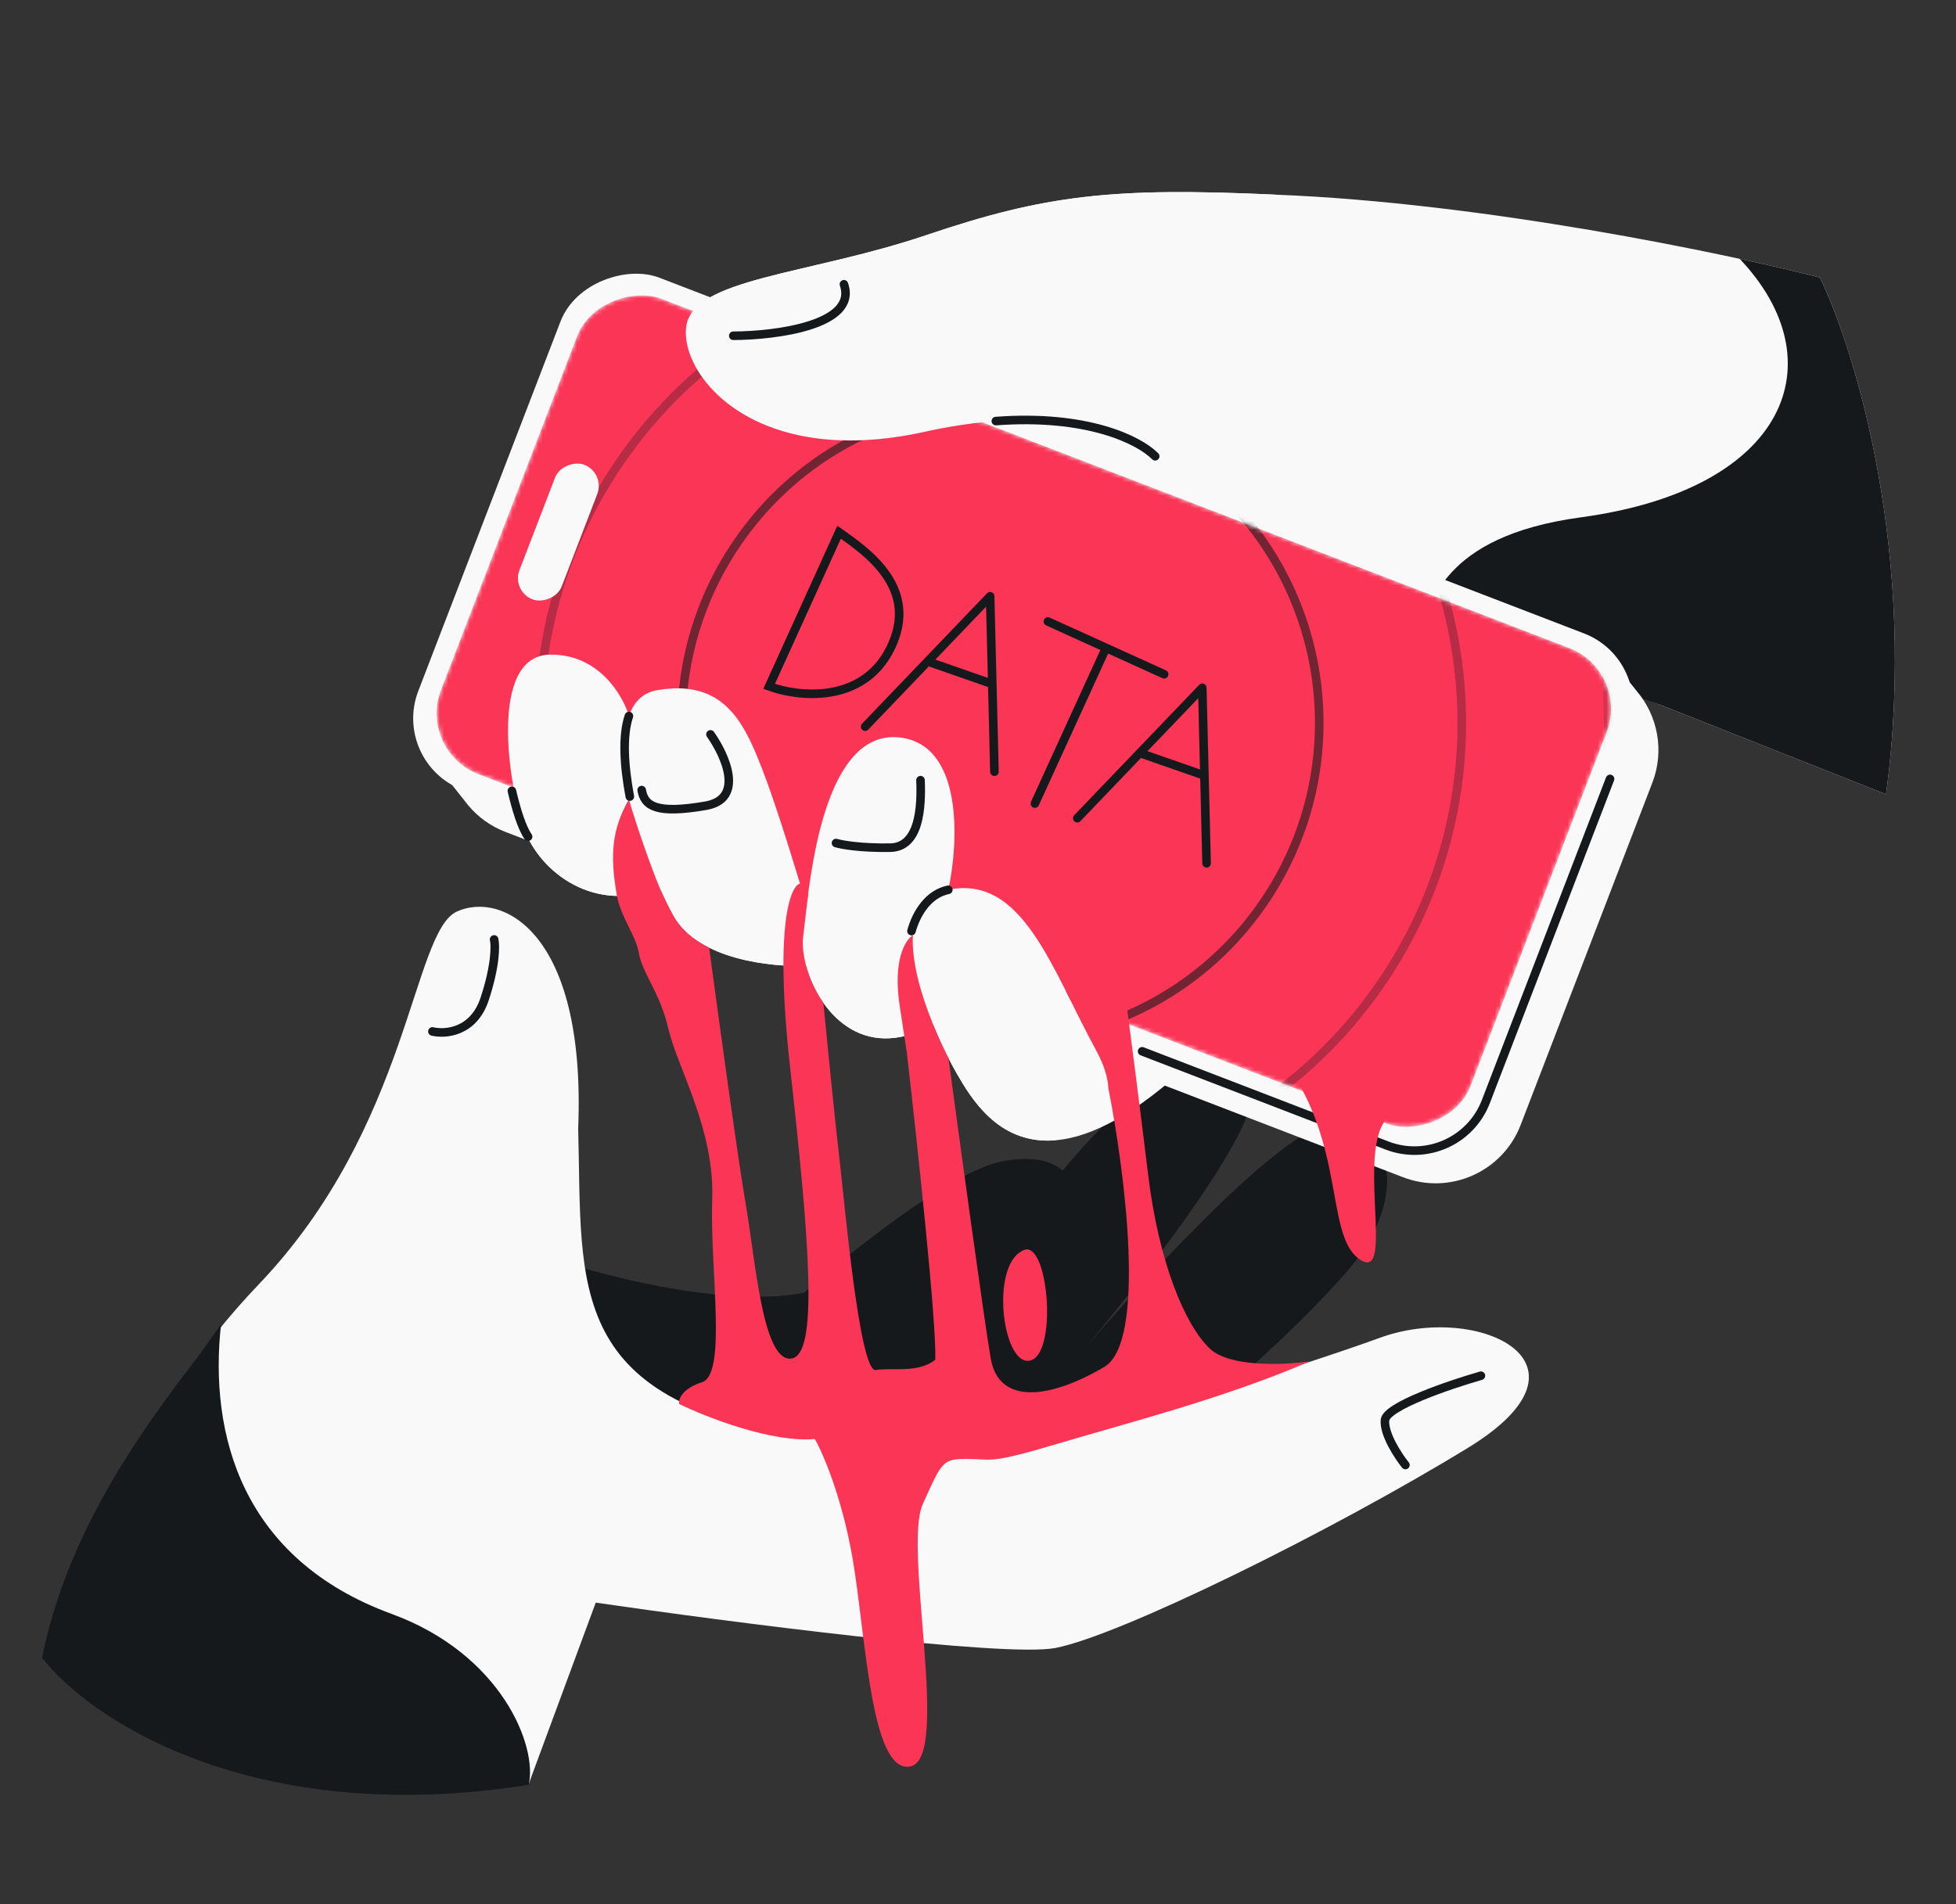
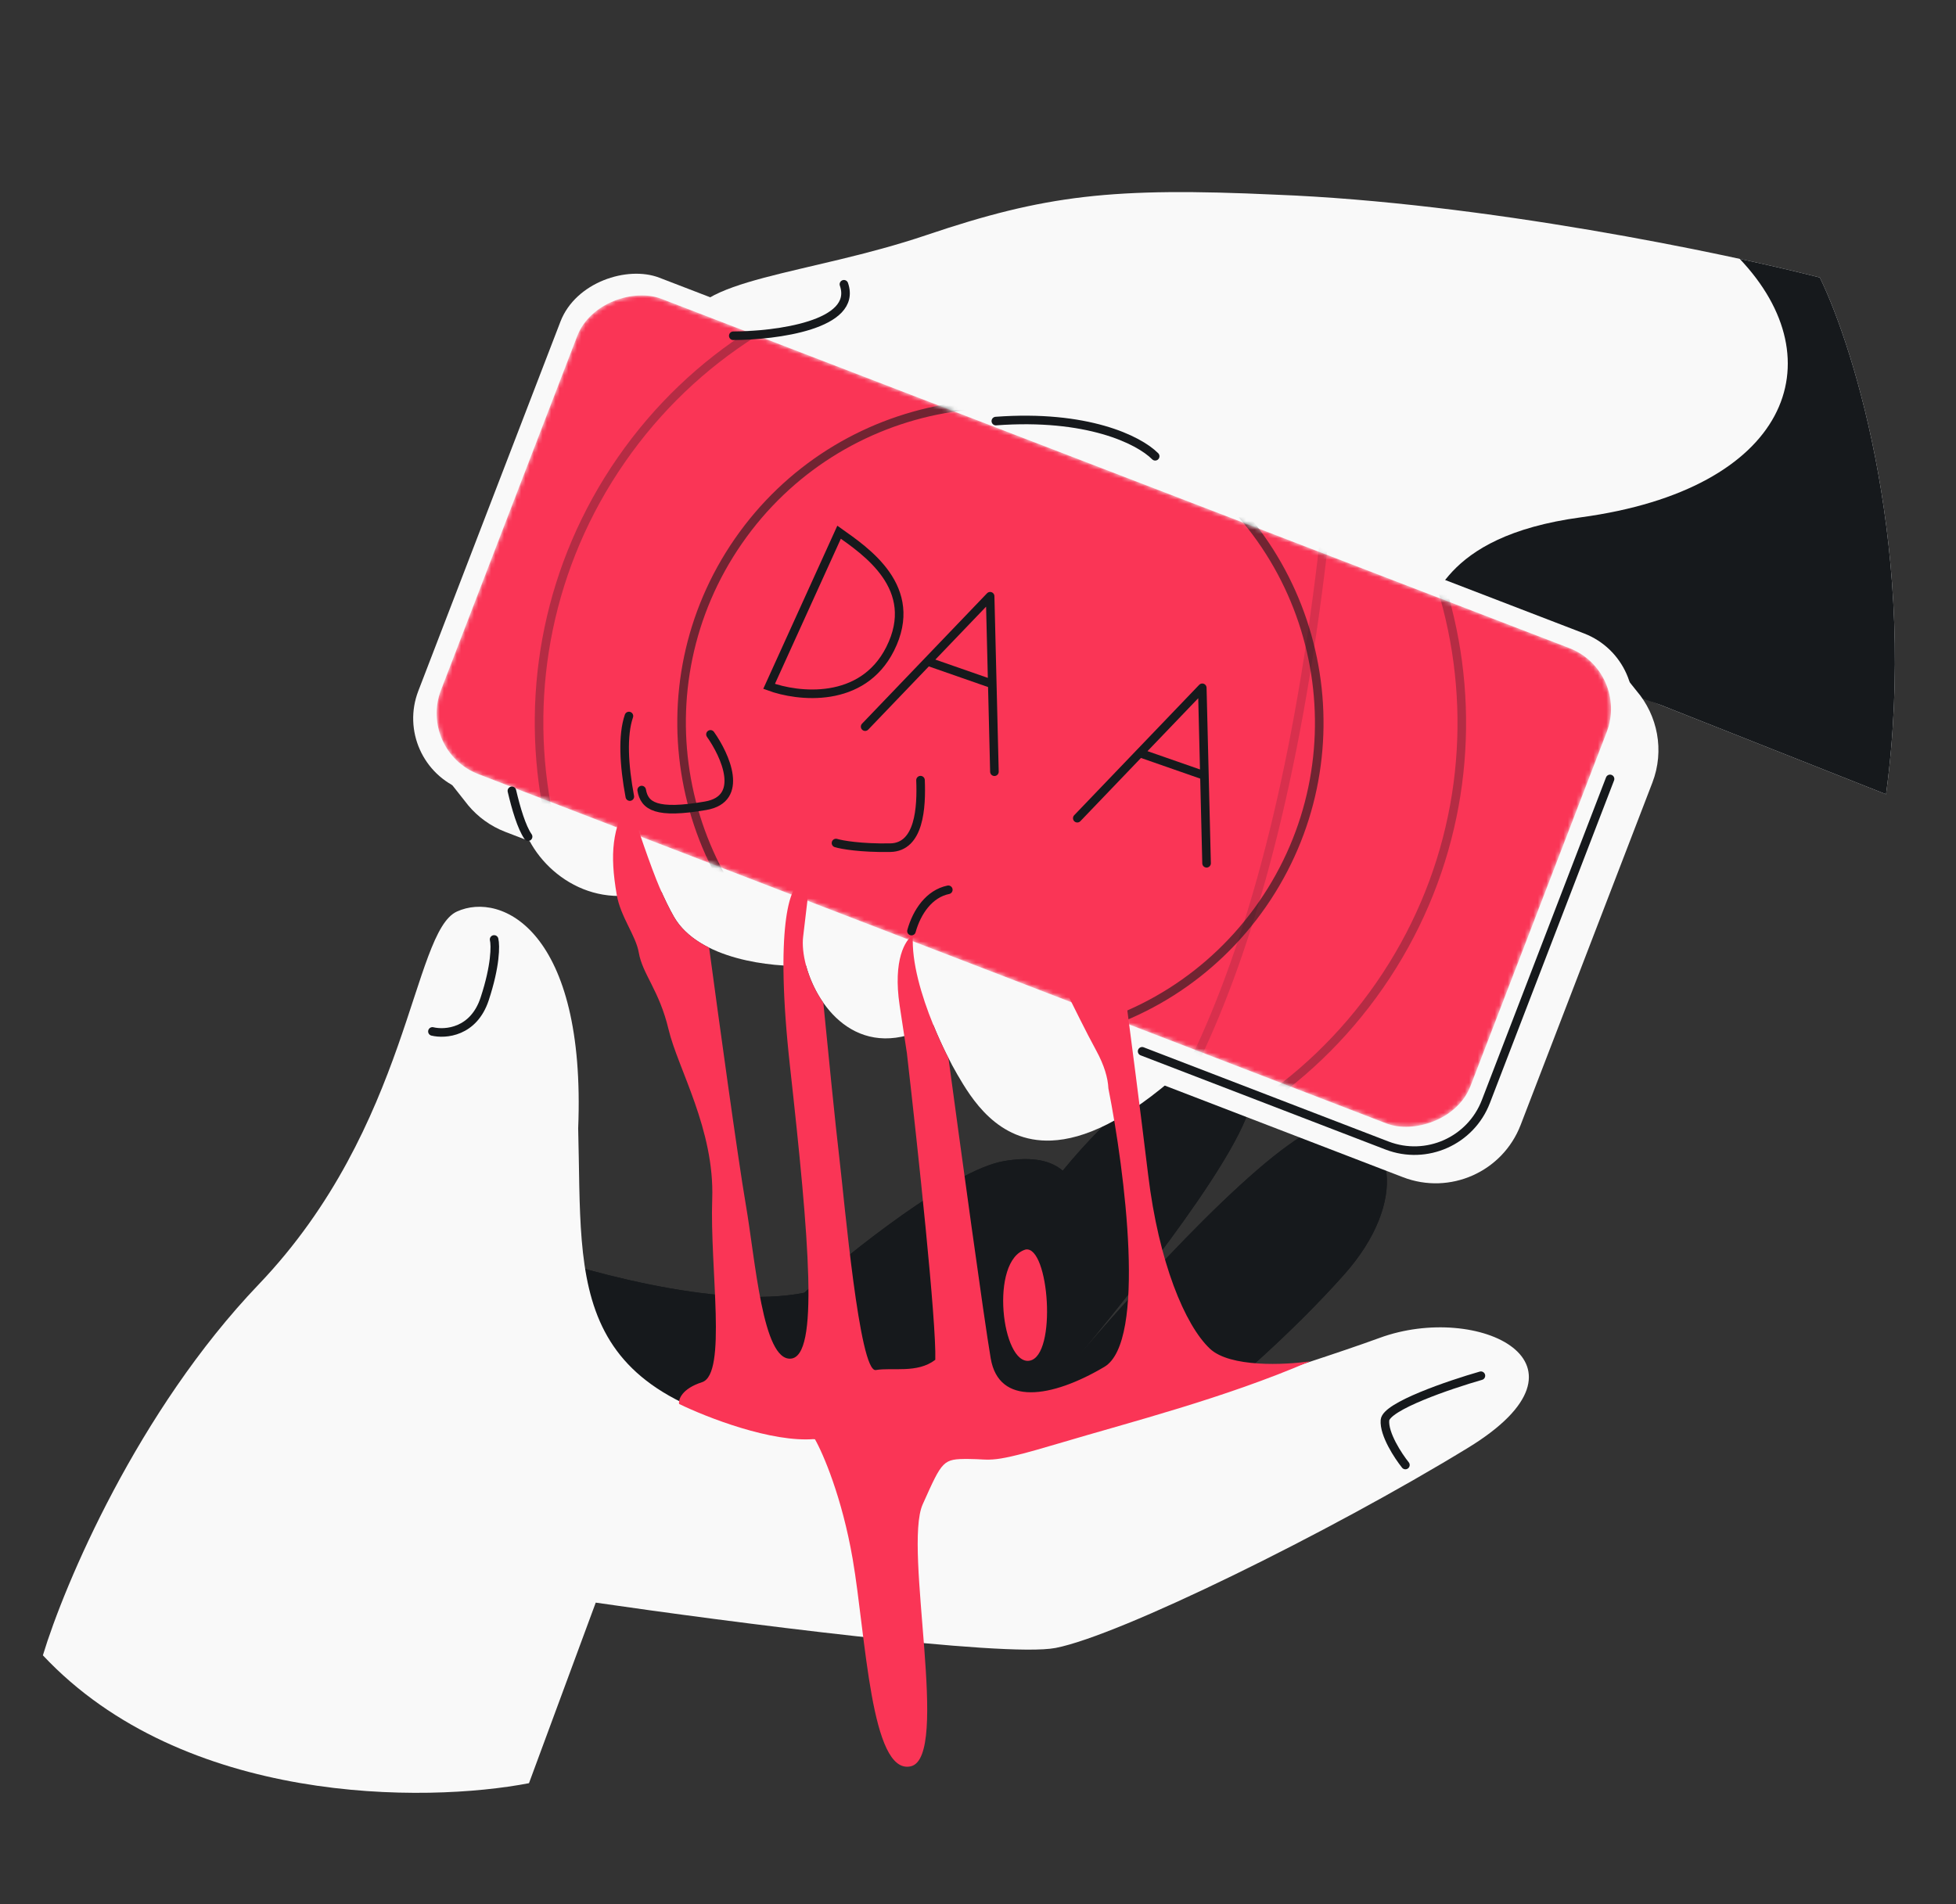
<svg xmlns="http://www.w3.org/2000/svg" width="456" height="444" viewBox="0 0 456 444" fill="none">
  <rect x="0" y="0" width="456" height="444" fill="#333333" stroke="none" />
  <g clip-path="url(#clip0_5232_2664)">
    <path d="M97.794 246.21C104.151 249.56 114.683 247.211 116.216 243.034C117.748 238.858 118.4 228.48 118.534 223.814M343.466 316.492C335.956 318.774 323.903 323.361 325.53 329.364C327.158 335.367 331.449 338.767 333.391 339.717" stroke="#16191C" stroke-width="2" stroke-linecap="round" />
    <path d="M119.505 290.481C133.812 295.82 167.439 305.485 187.489 301.436C198.073 292.054 222.206 272.778 234.065 270.734C241.097 269.522 245.225 270.811 247.75 272.969C271.014 244.803 288.934 241.714 291.787 253.967C293.786 262.55 269.221 294.768 252.023 315.467C270.852 293.594 301.149 261.356 311.112 262.047C325.211 263.025 328.595 280.077 313.324 297.233C301.107 310.957 286.562 323.384 280.817 327.881L209.888 361.744L123.747 315.091L119.505 290.481Z" fill="#16191C" />
    <path d="M119.505 290.481C133.812 295.82 167.439 305.485 187.489 301.436C198.073 292.054 222.206 272.778 234.065 270.734C241.097 269.522 245.225 270.811 247.75 272.969C271.014 244.803 288.934 241.714 291.787 253.967C293.786 262.55 269.221 294.768 252.023 315.467C270.852 293.594 301.149 261.356 311.112 262.047C325.211 263.025 328.595 280.077 313.324 297.233C301.107 310.957 286.562 323.384 280.817 327.881L209.888 361.744L123.747 315.091L119.505 290.481Z" fill="#16191C" />
    <path d="M60.298 299.503C32.072 329.028 15.003 369.454 9.997 385.976C42.825 420.983 99.224 420.44 123.32 415.792L138.884 373.689C169.642 378.168 234.14 386.553 246.074 384.259C260.992 381.391 309.767 357.423 342.214 337.603C374.661 317.783 344.498 303.569 321.64 311.955C304.824 318.124 256.63 333.158 233.252 339.963C220.105 339.052 205.955 337.694 191.471 335.726C131.378 327.56 135.791 300.717 134.79 263.099C136.648 217.134 116.956 207.784 106.514 212.548C96.072 217.311 95.579 262.596 60.298 299.503Z" fill="#F9F9F9" />
-     <path d="M9.798 386.532C17.156 350.246 41.224 323.812 51.529 308.797C48.693 334.479 56.37 363.537 91.327 376.332C116.925 385.702 125.408 407.259 123.24 416.179C58.605 426.372 20.681 400.661 9.798 386.532Z" fill="#16191C" />
    <path d="M100.811 240.504C103.8 241.224 110.42 240.715 112.989 232.921C115.558 225.128 115.529 220.43 115.193 219.055M345.242 320.781C337.898 322.887 323.144 327.91 322.874 331.157C322.604 334.405 325.938 339.472 327.638 341.599" stroke="#16191C" stroke-width="2" stroke-linecap="round" />
    <path d="M215.966 54.82C243.693 45.447 259.385 43.631 297.33 45.389C345.667 47.253 402.088 59.046 424.256 64.709C432.522 81.71 447.18 129.61 439.69 185.2L318.487 137.181C315.621 164.4 302.984 225.036 275.367 249.833C262.469 261.413 252.628 265.64 245.096 265.943C232.49 266.451 226.354 255.965 223.191 250.56L223.174 250.531C221.738 248.078 219.547 243.821 217.547 238.904C200.83 248.19 190.696 235.459 187.928 225.188C180.056 225.557 162.872 223.787 157.111 213.754C156.07 211.94 154.919 209.602 153.761 206.922C138.886 213.191 125.866 203.579 122.135 193.108C118.403 182.636 114.012 152.865 128.201 152.642C139.552 152.464 145.214 162.108 146.626 166.953C147.73 163.723 149.807 161.514 153.193 160.931C155.653 160.507 157.842 160.406 159.801 160.58L189.738 102.121C168.493 99.086 158.995 84.898 159.95 76.331C161.231 64.847 188.239 64.194 215.966 54.82Z" fill="#F9F9F9" />
    <path d="M439.692 185.202C447.182 129.611 432.524 81.712 424.258 64.711C419.481 63.49 413.112 61.985 405.576 60.356C428.214 84.221 416.909 114.07 368.542 120.628C335.107 125.162 334.702 141.824 330.859 144.463C346.614 151.034 386.082 163.747 388.157 164.784L439.692 185.202Z" fill="#16191C" />
    <path d="M136.342 86.753L105.637 166.557C104.417 169.726 104.009 173.009 104.311 176.174L100.509 176.83L109.157 187.787C111.396 190.47 114.329 192.636 117.82 193.979L327.082 274.496C338.019 278.704 350.297 273.249 354.505 262.312L385.21 182.509C388.11 174.974 386.422 166.802 381.515 161.072L373.863 151.496C373.421 153.393 371.404 154.462 369.586 153.763L163.765 74.57C152.828 70.362 140.55 75.817 136.342 86.753Z" fill="#F9F9F9" />
    <rect x="91.115" y="177.755" width="127.943" height="266.654" rx="17.836" transform="rotate(-68.955 91.115 177.755)" fill="#F9F9F9" />
    <path d="M375.347 181.622L346.397 256.86C342.86 266.054 332.539 270.639 323.346 267.102L266.262 245.138" stroke="#16191C" stroke-width="2" stroke-linecap="round" />
    <mask id="mask0_5232_2664" style="mask-type:alpha" maskUnits="userSpaceOnUse" x="101" y="68" width="275" height="195">
      <rect x="97.362" y="175.06" width="118.759" height="257.153" rx="15.174" transform="rotate(-68.955 97.362 175.06)" fill="#D9D9D9" />
    </mask>
    <g mask="url(#mask0_5232_2664)">
      <rect x="97.362" y="175.06" width="118.759" height="257.153" rx="15.174" transform="rotate(-68.955 97.362 175.06)" fill="#FA3556" />
      <path opacity="0.6" d="M190.904 229.608C157.161 206.235 148.755 159.933 172.128 126.19C195.502 92.447 241.803 84.041 275.546 107.414C309.289 130.788 317.695 177.089 294.322 210.832C270.948 244.575 224.647 252.981 190.904 229.608Z" stroke="#16191C" stroke-width="2" />
      <path opacity="0.3" d="M171.986 256.923C123.157 223.099 110.993 156.097 144.816 107.268C178.639 58.44 245.642 46.275 294.47 80.098C343.299 113.921 355.463 180.924 321.64 229.753C287.817 278.581 220.815 290.746 171.986 256.923Z" stroke="#16191C" stroke-width="2" />
-       <path opacity="0.15" d="M152.557 284.975C88.236 240.421 72.213 152.16 116.767 87.839C161.322 23.518 249.583 7.494 313.904 52.048C378.225 96.603 394.248 184.864 349.694 249.185C305.139 313.506 216.878 329.53 152.557 284.975Z" stroke="#16191C" stroke-width="2" />
-       <rect x="119.209" y="137.856" width="33.624" height="10.559" rx="5.279" transform="rotate(-68.955 119.209 137.856)" fill="#F9F9F9" />
+       <path opacity="0.15" d="M152.557 284.975C88.236 240.421 72.213 152.16 116.767 87.839C161.322 23.518 249.583 7.494 313.904 52.048C305.139 313.506 216.878 329.53 152.557 284.975Z" stroke="#16191C" stroke-width="2" />
    </g>
-     <path d="M244.292 144.916L257.844 151.068M271.395 157.219L257.844 151.068M241.257 187.371L257.844 151.068" stroke="#16191C" stroke-width="2" stroke-linecap="round" />
    <path d="M251.146 190.783L265.715 175.579M281.286 201.292L280.786 180.834M280.786 180.834L280.285 160.376L265.715 175.579M280.786 180.834L265.715 175.579" stroke="#16191C" stroke-width="2" stroke-linecap="round" stroke-linejoin="round" />
    <path d="M201.688 169.434L216.258 154.231M231.829 179.943L231.328 159.485M231.328 159.485L230.827 139.028L216.258 154.231M231.328 159.485L216.258 154.231" stroke="#16191C" stroke-width="2" stroke-linecap="round" stroke-linejoin="round" />
    <path d="M179.299 160.038L195.615 124.099C201.731 128.453 214.706 137.031 207.51 151.318C201.003 164.238 185.991 162.514 179.299 160.038Z" stroke="#16191C" stroke-width="2" stroke-linecap="round" />
-     <path d="M215.966 54.82C243.693 45.447 259.385 43.631 297.33 45.389C306.862 70.422 282.623 96.483 269.313 106.385C264.532 101.578 247.091 93.706 215.572 100.681C205.565 102.895 196.97 103.154 189.738 102.121L159.801 160.58C170.333 161.513 174.203 170.362 177.713 179.378C181.043 187.933 185.992 204.182 188.05 211.237C189.771 196.766 194.13 170.326 209.629 171.95C224.6 173.519 223.505 196.283 221.086 207.469C238.401 203.892 245.15 225.847 255.556 244.949C263.881 260.231 252.051 265.313 245.096 265.943C232.49 266.451 226.354 255.965 223.191 250.56L223.174 250.531C221.738 248.078 219.547 243.821 217.547 238.904C200.83 248.19 190.696 235.459 187.928 225.188C180.056 225.557 162.872 223.787 157.111 213.754C156.07 211.94 154.919 209.602 153.761 206.922C138.886 213.191 125.866 203.579 122.135 193.108C118.403 182.636 114.012 152.865 128.201 152.642C139.552 152.464 145.214 162.108 146.626 166.953C147.73 163.723 149.807 161.514 153.193 160.931C155.653 160.507 157.842 160.406 159.801 160.58L189.738 102.121C168.493 99.086 158.995 84.898 159.95 76.331C161.231 64.847 188.239 64.194 215.966 54.82Z" fill="#F9F9F9" />
    <path d="M187.244 218.34C187.005 220.216 187.237 222.625 187.928 225.188C188.699 228.051 190.043 231.106 191.943 233.821C192.824 242.861 194.813 262.828 195.717 270.379C196.847 279.817 200.342 320.117 204.177 319.456C208.012 318.795 213.86 320.306 218.044 317.065C218.321 308.307 213.993 267.951 211.413 245.5C210.681 240.658 210.082 236.785 209.735 234.47C208.119 223.723 211.12 219.066 212.822 218.081C212.466 224.331 214.83 232.226 217.547 238.903C218.736 241.828 219.993 244.518 221.118 246.735C223.765 266.384 229.439 307.899 230.968 316.764C232.878 327.846 245.08 326.039 257.453 318.72C267.351 312.864 262.208 272.996 258.399 253.795C258.284 251.32 257.432 248.394 255.555 244.948C253.025 240.304 250.711 235.49 248.408 230.916L262.751 235.113C263.57 241.295 265.7 257.723 267.673 273.981C270.139 294.303 276.222 308.964 282.063 314.477C286.736 318.888 299.563 318.278 305.393 317.421C285.393 326.056 263.383 331.628 246.891 336.545C230.4 341.463 231.666 340.207 225.735 340.192C219.85 340.177 219.712 340.485 215.214 350.534L215.109 350.767C210.509 361.045 221.627 409.811 212.303 411.863C202.979 413.915 201.883 381.501 198.782 363.511C196.301 349.119 191.866 338.867 189.959 335.54C179.918 336.441 164.681 330.463 158.317 327.361C158.135 326.305 158.95 323.813 163.667 322.289C169.563 320.383 165.464 295.748 166.038 279.57C166.611 263.392 158.027 249.163 155.862 240.04C153.697 230.918 149.79 227.168 148.922 222.13C148.227 218.101 144.674 213.823 143.781 208.642C142.119 198.999 142.759 193.257 146.611 186.369C148.095 191.688 151.9 202.618 153.76 206.921C154.919 209.602 156.069 211.94 157.111 213.754C158.927 216.918 161.881 219.261 165.32 220.973C167.405 236.507 172.031 270.223 173.857 280.816C176.139 294.056 177.781 317.337 184.357 316.796C190.932 316.255 188.695 289.521 184.171 248.658C180.551 215.967 184.215 206.612 186.499 206.02C187.108 208.038 187.978 207.244 188.391 208.658C188.034 211.661 187.45 216.726 187.244 218.34Z" fill="#FA3556" />
    <path d="M239.102 291.354C230.64 293.85 233.537 318.396 240.014 317.28C246.49 316.163 244.571 290.412 239.102 291.354Z" fill="#FA3556" />
-     <path d="M317.339 293.874C309.414 289.164 313.295 270.415 302.413 251.987C312.236 252.517 330.276 254.921 323.852 260.296C315.822 267.015 325.264 298.584 317.339 293.874Z" fill="#FA3556" />
    <path d="M269.306 106.389C265.442 102.503 253.31 96.617 232.16 98.183M221.079 207.473C216.628 208.392 213.745 212.597 212.492 217.104M214.598 181.914C214.849 188.243 214.387 197.541 207.531 197.656C200.674 197.771 196.25 196.982 194.896 196.573M146.619 166.957C145.076 171.476 145.457 178.421 146.829 185.741M165.631 171.237C169.092 176.124 173.71 186.295 164.499 187.882C152.986 189.867 150.241 187.969 149.596 184.227M170.95 78.291C180.922 78.251 200.041 75.796 196.742 66.287M123.114 195.086C121.597 192.915 120.287 188.462 119.339 184.407" stroke="#16191C" stroke-width="2" stroke-linecap="round" />
  </g>
  <defs>
    <clipPath id="clip0_5232_2664">
      <rect width="456" height="444" rx="48" fill="white" />
    </clipPath>
  </defs>
</svg>